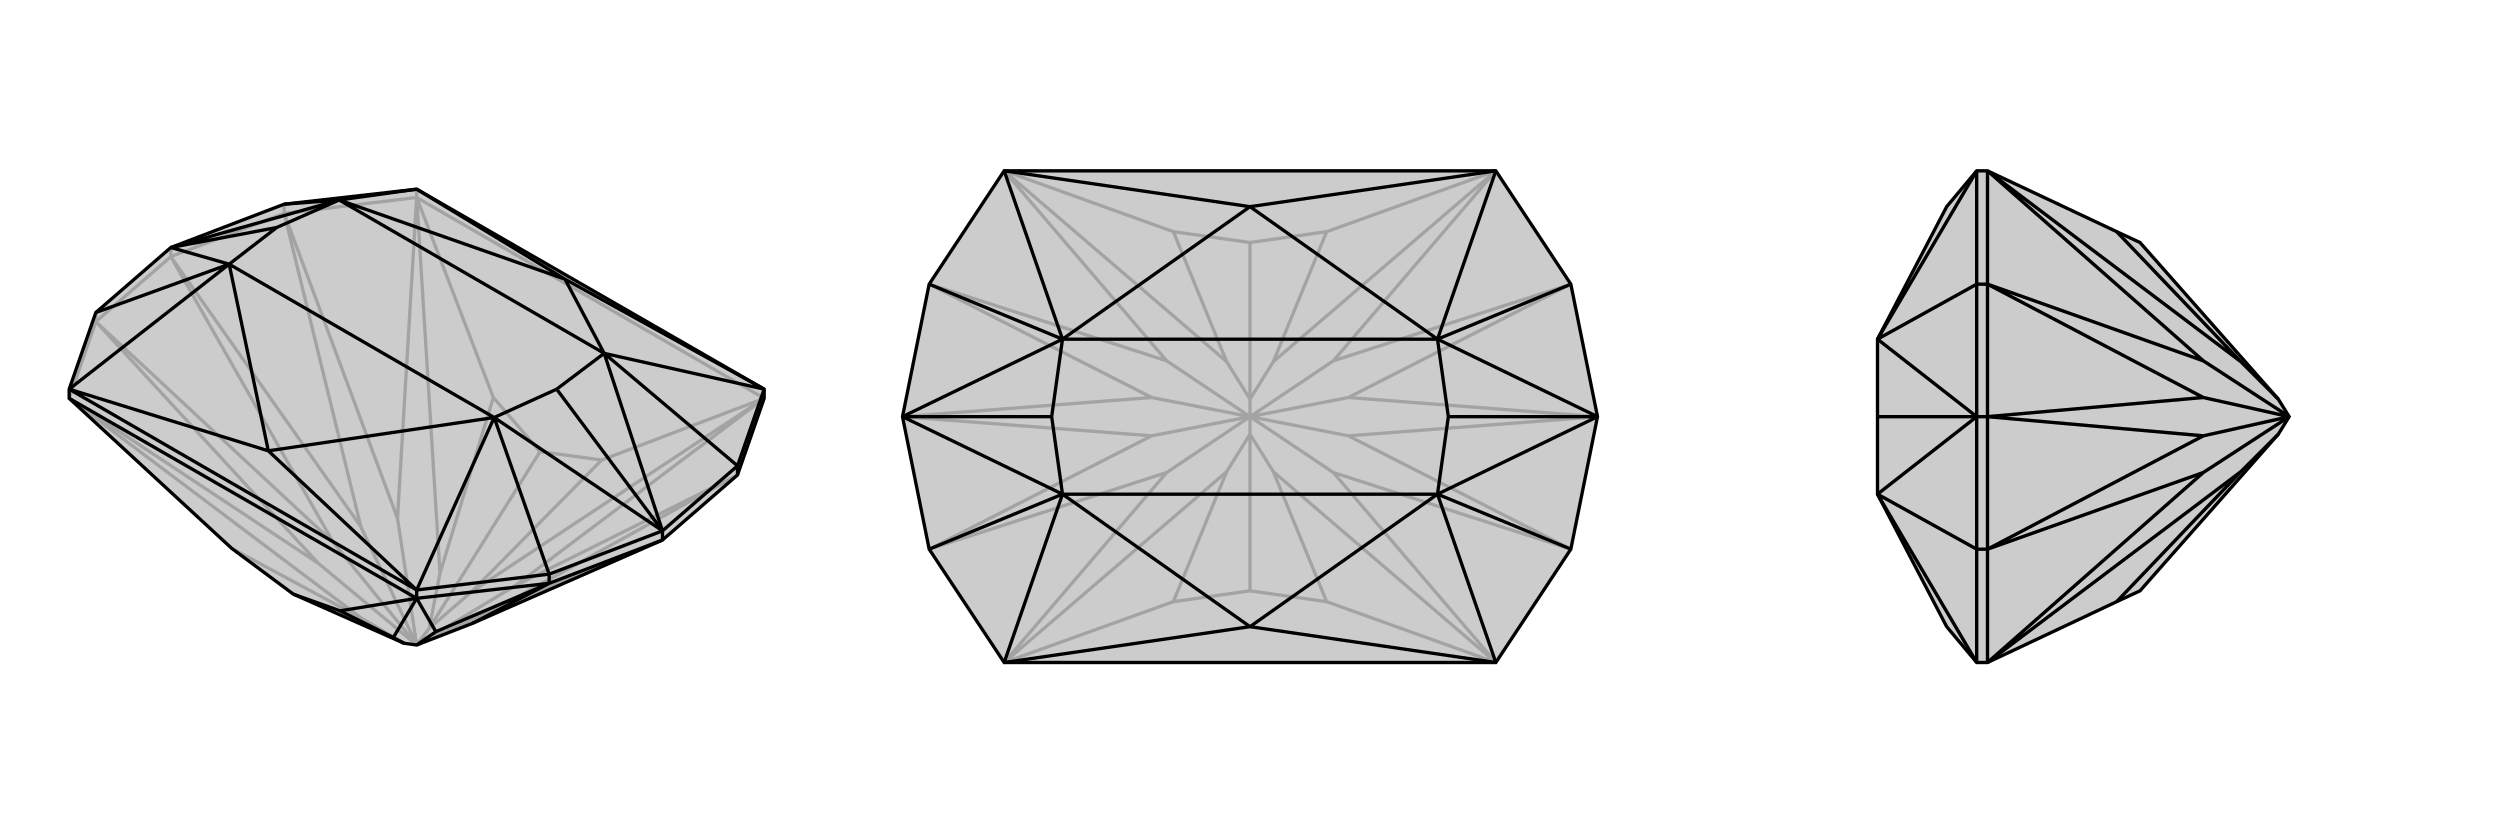
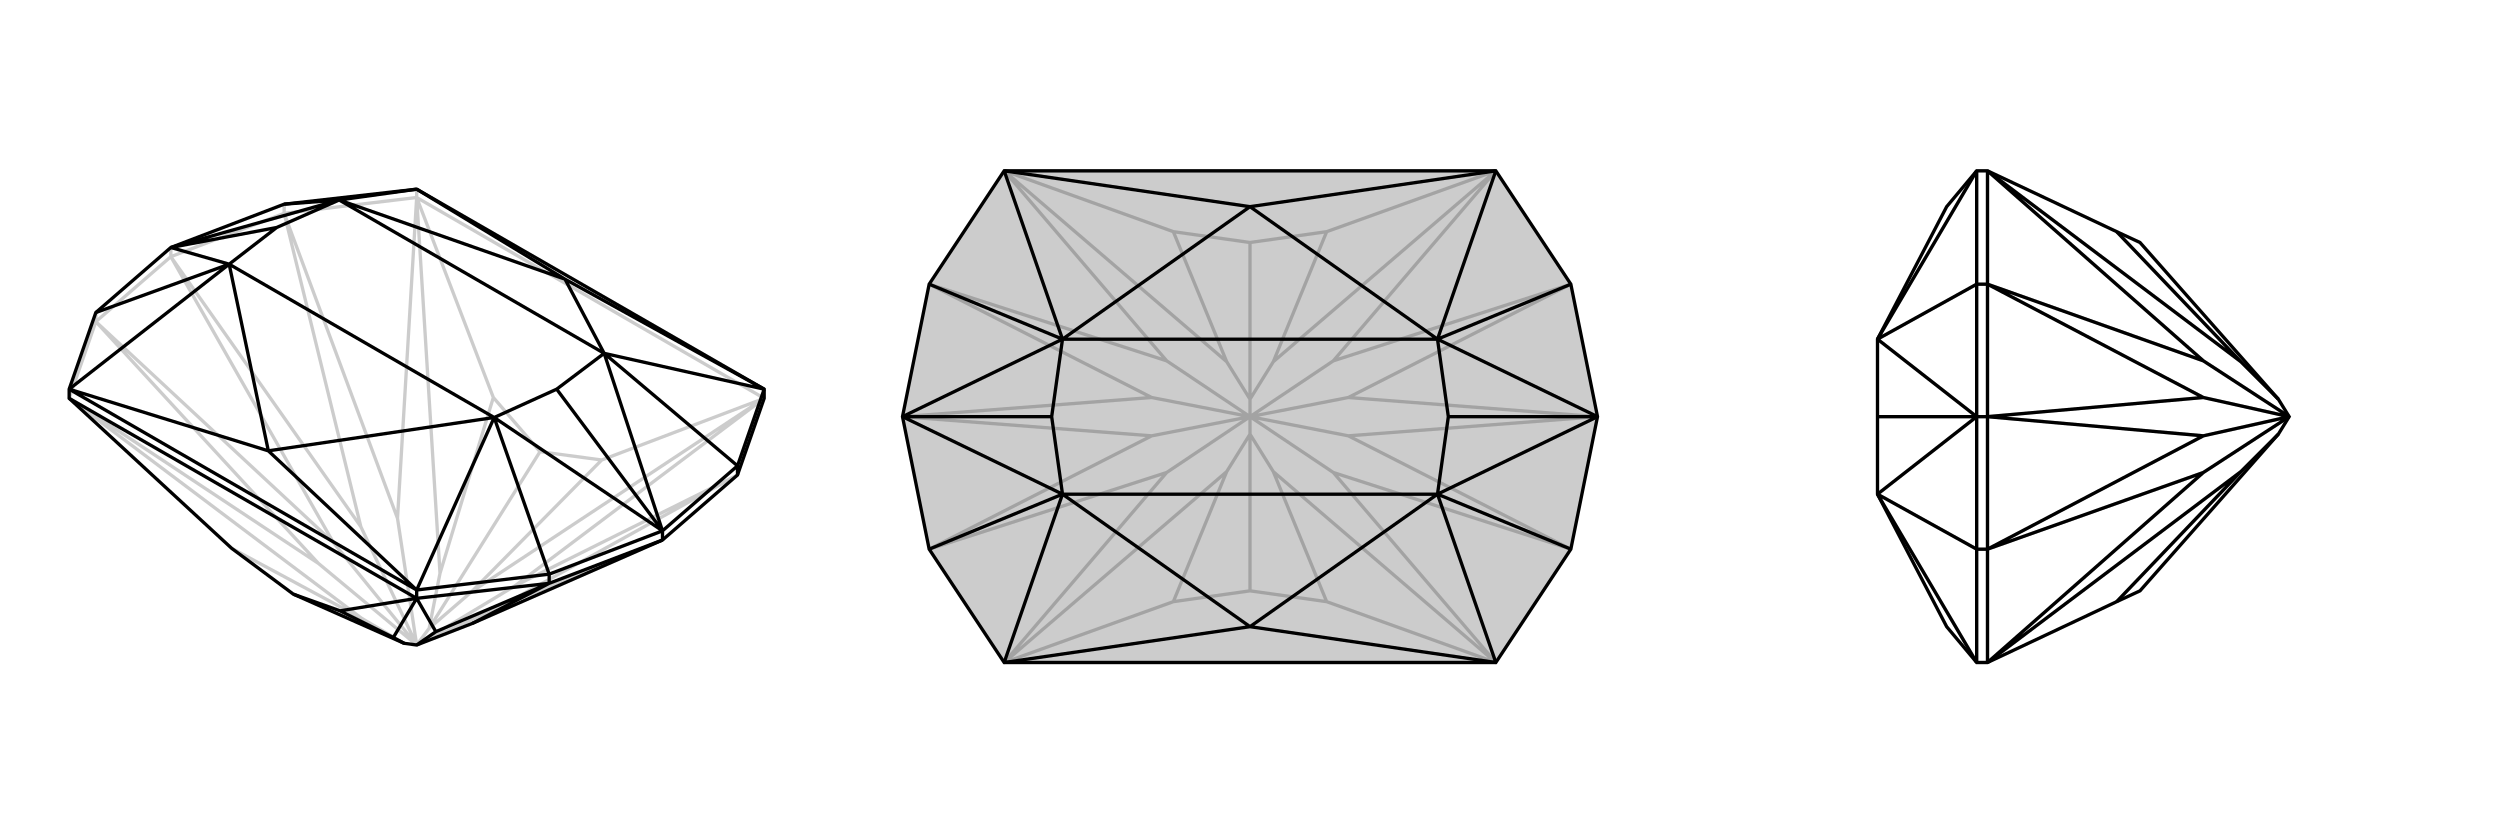
<svg xmlns="http://www.w3.org/2000/svg" viewBox="0 0 3000 1000">
  <g stroke="currentColor" stroke-width="4" fill="none" transform="translate(0 72)">
-     <path fill="currentColor" stroke="none" fill-opacity=".2" d="M885,498L795,576L567,676L500,702L485,700L352,641L278,586L83,406L83,395L115,303L205,225L341,173L500,155L917,395L917,406z" />
    <path stroke-opacity=".2" d="M278,586L434,670M592,405L528,616M648,470L515,682M722,480L566,638M83,406L115,314M115,314L205,236M115,314L115,303M205,236L341,184M205,236L205,225M341,184L500,165M341,184L341,173M500,165L500,155M500,165L592,405M592,405L648,470M648,470L722,480M917,406L722,480M917,406L500,165M434,670L485,700M83,406L434,670M83,406L382,604M500,165L477,550M500,165L528,616M528,616L515,682M515,682L566,638M917,406L566,638M917,406L618,631M515,682L500,702M115,314L382,604M115,314L400,579M500,702L382,604M341,184L433,560M341,184L477,550M500,702L477,550M885,498L618,631M885,498L600,656M500,702L618,631M205,236L400,579M205,236L433,560M500,702L400,579M500,702L433,560M795,576L600,656M500,702L600,656" />
    <path d="M885,498L795,576L567,676L500,702L485,700L352,641L278,586L83,406L83,395L115,303L205,225L341,173L500,155L917,395L917,406z" />
    <path d="M408,661L472,693M885,498L885,487M795,576L659,628M795,576L795,565M659,628L500,646M659,628L659,617M500,646L500,636M500,646L408,661M352,641L408,661M83,406L500,646M500,646L523,686M500,646L472,693M485,700L472,693M659,628L567,676M659,628L523,686M500,702L523,686M83,395L500,636M659,617L795,565M885,487L795,565M659,617L500,636M659,617L593,429M885,487L917,395M885,487L725,352M341,173L407,168M115,303L275,245M205,225L407,168M205,225L275,245M205,225L332,201M795,565L593,429M795,565L725,352M795,565L668,395M500,155L678,263M500,155L407,168M83,395L322,469M83,395L275,245M500,636L322,469M500,636L593,429M917,395L678,263M917,395L725,352M322,469L275,245M322,469L593,429M678,263L407,168M678,263L725,352M407,168L332,201M275,245L332,201M593,429L668,395M725,352L668,395M275,245L593,429M407,168L725,352" />
  </g>
  <g stroke="currentColor" stroke-width="4" fill="none" transform="translate(1000 0)">
    <path fill="currentColor" stroke="none" fill-opacity=".2" d="M917,500L885,341L795,205L205,205L115,341L83,500L115,659L205,795L795,795L885,659z" />
    <path stroke-opacity=".2" d="M408,722L472,566M408,278L472,434M500,291L500,479M592,278L528,434M500,709L500,521M592,722L528,566M408,722L500,709M205,795L408,722M795,795L592,722M500,709L592,722M205,205L408,278M408,278L500,291M500,291L592,278M795,205L592,278M472,566L500,521M205,795L472,566M205,795L400,567M205,205L400,433M205,205L472,434M472,434L500,479M500,479L528,434M795,205L528,434M795,205L600,433M500,479L500,500M795,795L600,567M795,795L528,566M500,521L528,566M500,521L500,500M115,659L400,567M115,659L382,523M500,500L400,567M115,341L382,477M115,341L400,433M500,500L400,433M885,341L600,433M885,341L618,477M500,500L600,433M885,659L618,523M885,659L600,567M500,500L600,567M83,500L382,523M83,500L382,477M500,500L382,523M500,500L382,477M917,500L618,477M917,500L618,523M500,500L618,477M500,500L618,523" />
    <path d="M917,500L885,341L795,205L205,205L115,341L83,500L115,659L205,795L795,795L885,659z" />
    <path d="M885,659L725,593M885,341L725,407M115,341L275,407M115,659L275,593M83,500L275,407M83,500L275,593M83,500L262,500M917,500L725,593M917,500L725,407M917,500L738,500M205,205L500,248M205,205L275,407M205,795L500,752M205,795L275,593M795,795L500,752M795,795L725,593M795,205L500,248M795,205L725,407M500,752L275,593M500,752L725,593M500,248L275,407M500,248L725,407M275,407L262,500M275,593L262,500M725,593L738,500M725,407L738,500M275,593L725,593M275,407L725,407" />
  </g>
  <g stroke="currentColor" stroke-width="4" fill="none" transform="translate(2000 0)">
-     <path fill="currentColor" stroke="none" fill-opacity=".2" d="M540,722L568,709L734,521L747,500L734,479L568,291L540,278L385,205L372,205L336,248L253,407L253,407L253,407L253,407L253,500L253,593L253,593L253,593L253,593L336,752L372,795L385,795z" />
    <path stroke-opacity=".2" d="M540,722L689,566M540,278L689,434M385,795L385,659M385,659L385,500M385,659L372,659M385,500L385,341M385,500L372,500M385,341L385,205M385,341L372,341M689,566L734,521M385,795L689,566M385,795L644,567M385,205L644,433M385,205L689,434M689,434L734,479M385,659L644,567M385,659L644,523M747,500L644,567M385,341L644,477M385,341L644,433M747,500L644,433M385,500L644,523M385,500L644,477M747,500L644,523M747,500L644,477M372,341L372,500M372,659L372,500M372,341L372,205M372,341L253,407M372,659L372,795M372,659L253,593M372,500L253,407M372,500L253,593M372,500L253,500M372,205L253,407M372,795L253,593" />
    <path d="M540,722L568,709L734,521L747,500L734,479L568,291L540,278L385,205L372,205L336,248L253,407L253,407L253,407L253,407L253,500L253,593L253,593L253,593L253,593L336,752L372,795L385,795z" />
    <path d="M540,278L689,434M540,722L689,566M385,205L385,341M385,341L385,500M385,341L372,341M385,500L385,659M385,500L372,500M385,659L385,795M385,659L372,659M734,479L689,434M385,205L689,434M385,205L644,433M385,795L644,567M385,795L689,566M734,521L689,566M385,341L644,433M385,341L644,477M747,500L644,433M385,659L644,523M385,659L644,567M747,500L644,567M385,500L644,477M385,500L644,523M747,500L644,477M747,500L644,523M372,659L372,500M372,341L372,500M372,659L372,795M372,659L253,593M372,341L372,205M372,341L253,407M372,500L253,593M372,500L253,407M372,500L253,500M372,795L253,593M372,205L253,407" />
  </g>
</svg>